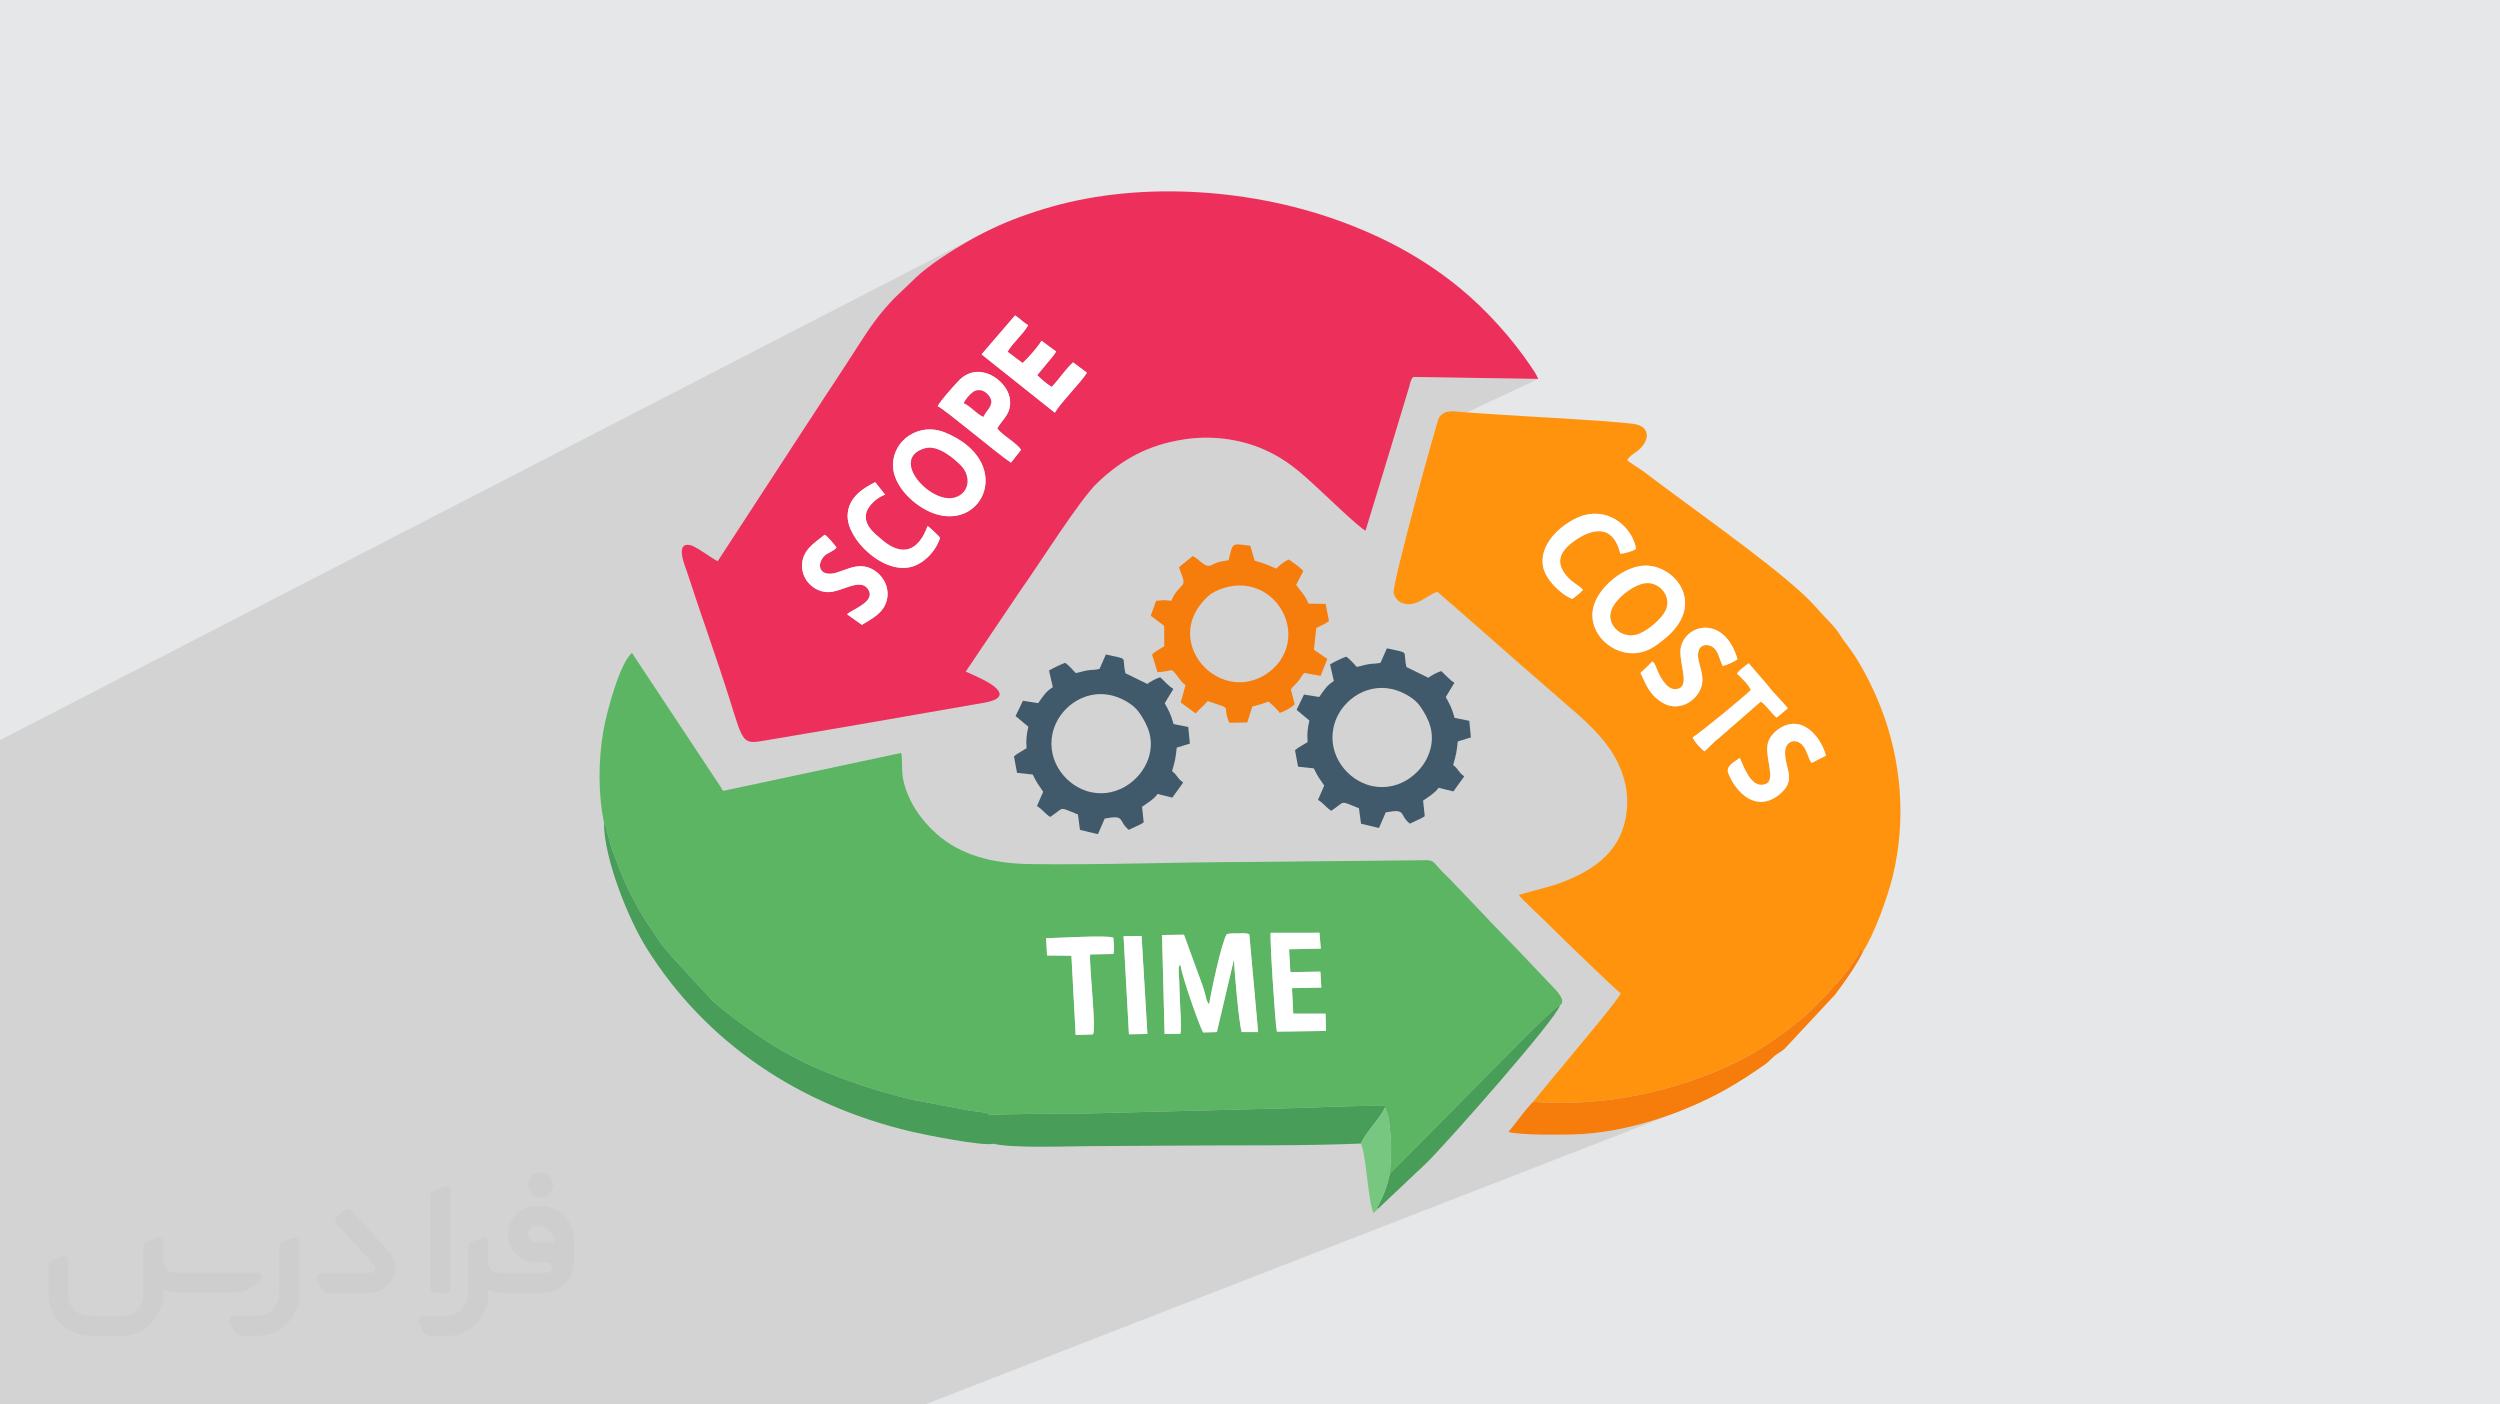
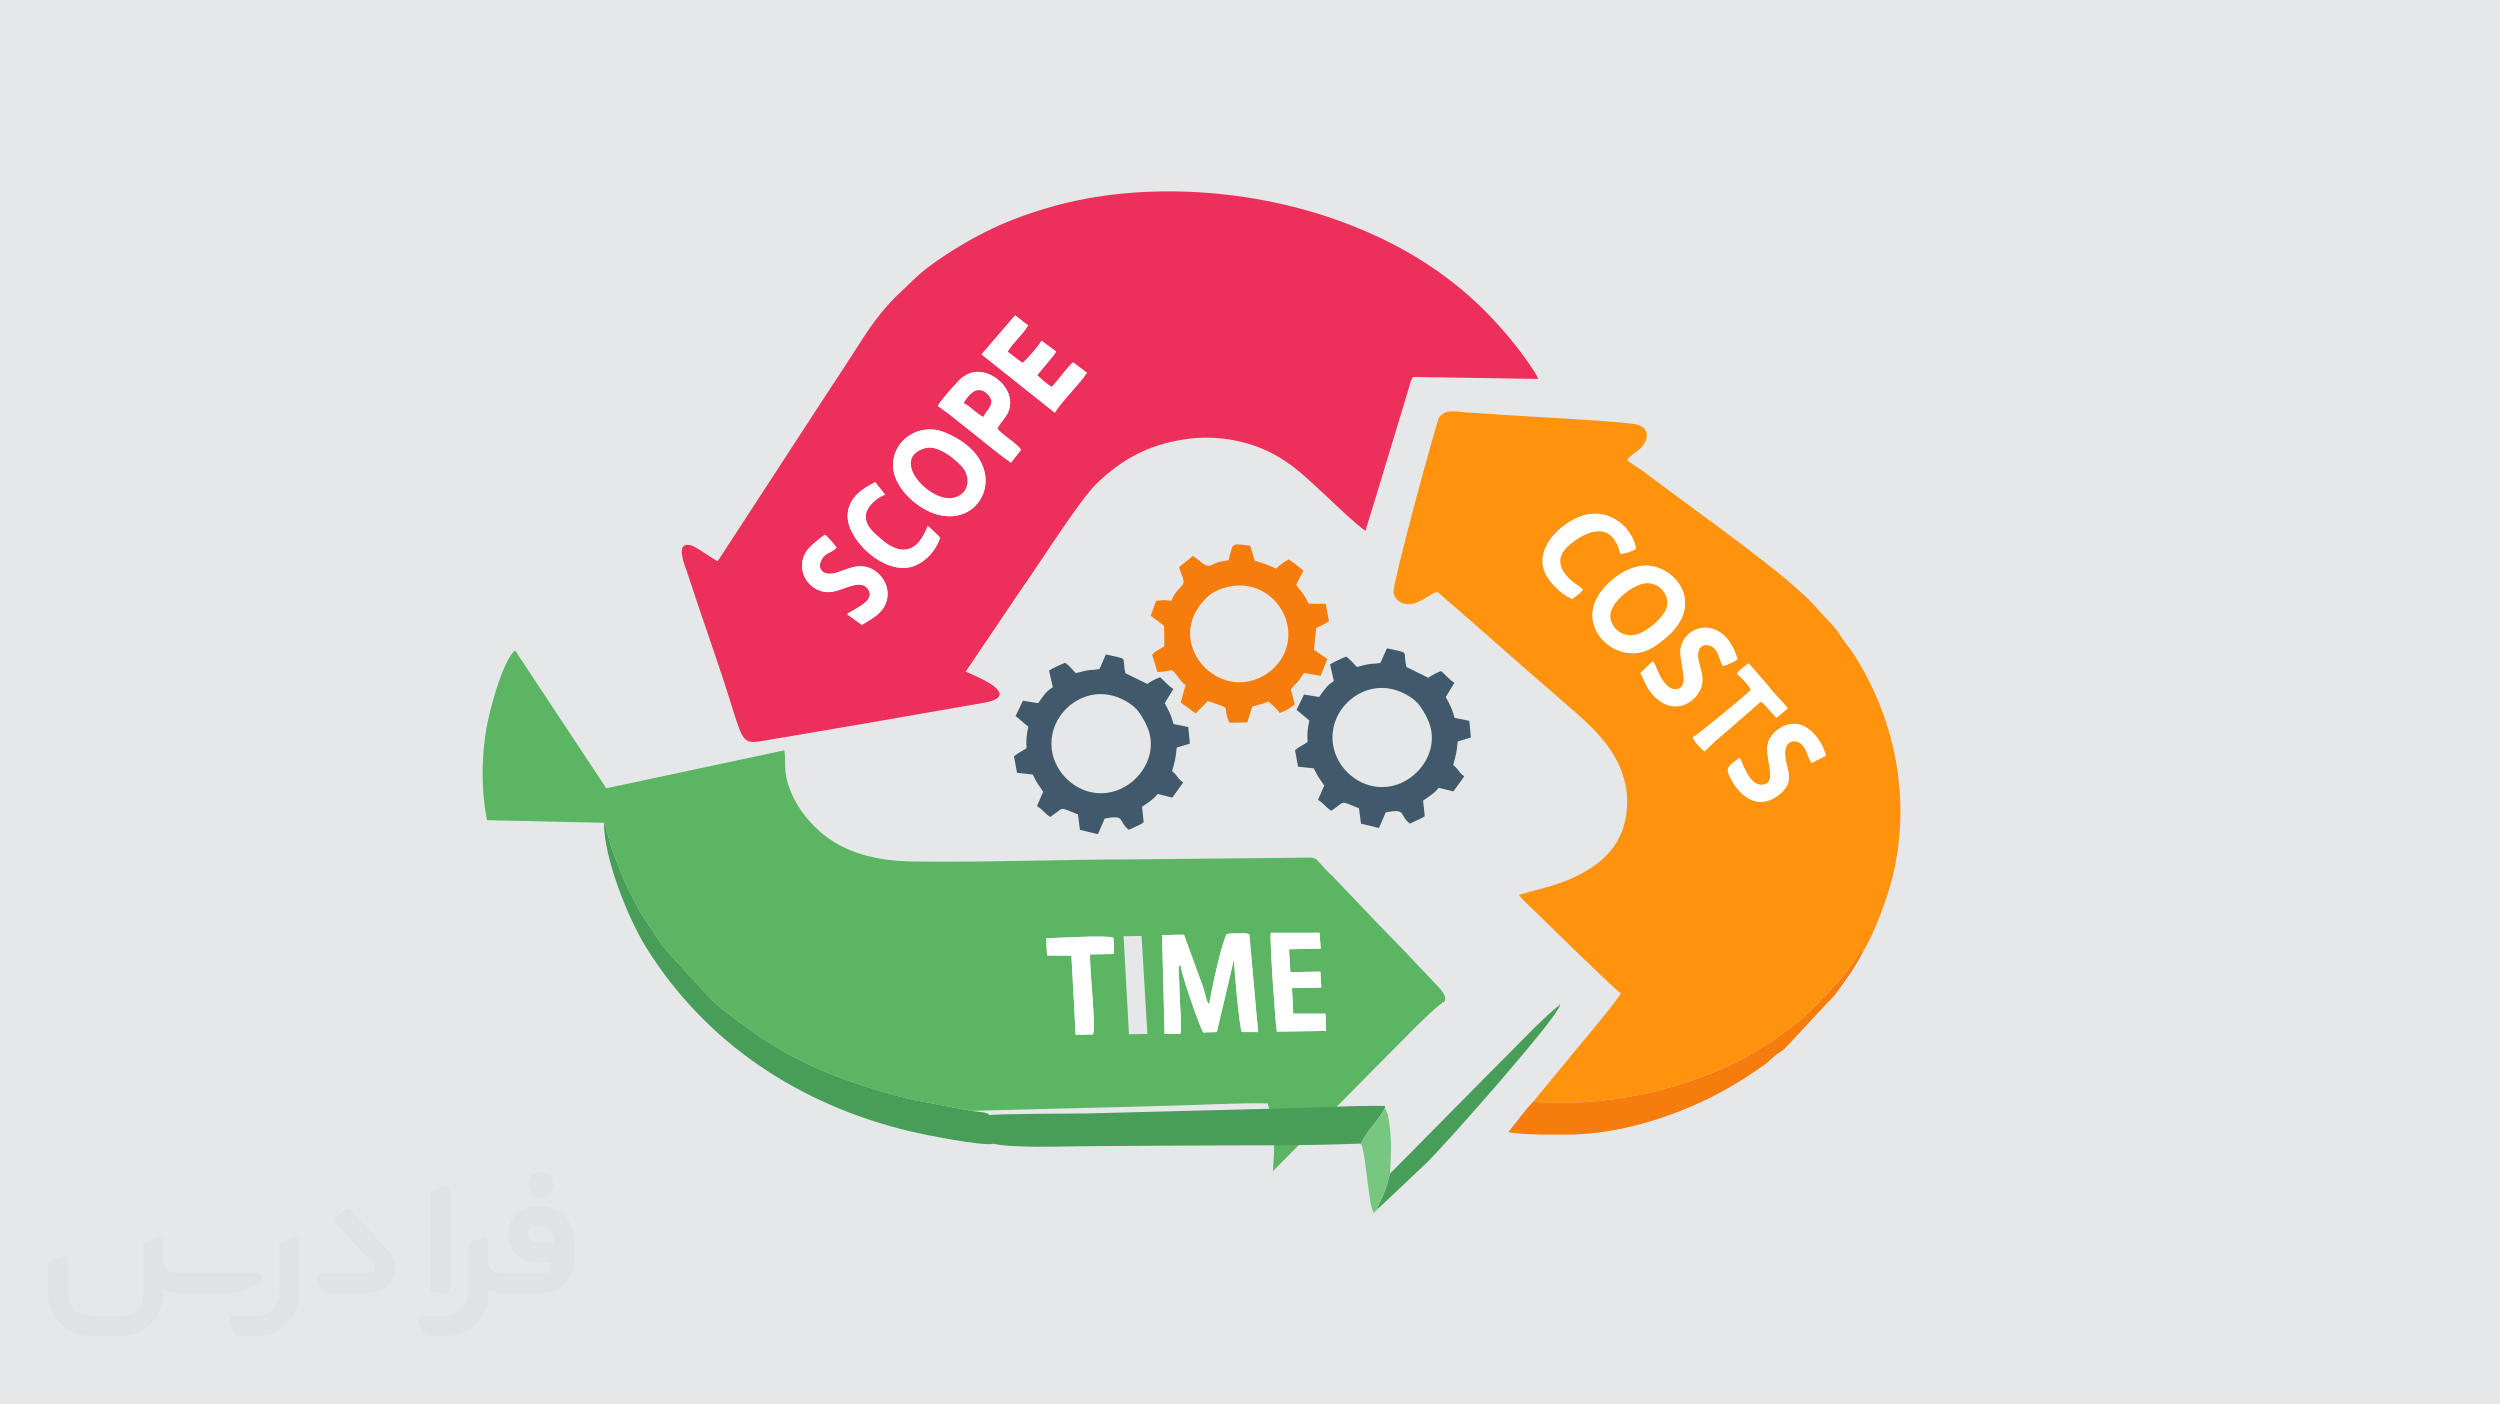
<svg xmlns="http://www.w3.org/2000/svg" xml:space="preserve" width="94.192mm" height="52.917mm" version="1.0" style="shape-rendering:geometricPrecision; text-rendering:geometricPrecision; image-rendering:optimizeQuality; fill-rule:evenodd; clip-rule:evenodd" viewBox="0 0 9404.92 5283.66">
  <defs>
    <style type="text/css">
   
    .fil7 {fill:#415A6B}
    .fil8 {fill:#489D58}
    .fil3 {fill:#5BB563}
    .fil10 {fill:#77C780}
    .fil4 {fill:#EC305B}
    .fil6 {fill:#F67C0B}
    .fil5 {fill:#FF930D}
    .fil9 {fill:white}
    .fil2 {fill:#373435;fill-rule:nonzero;fill-opacity:0.031}
    .fil1 {fill:#2B2A29;fill-opacity:0.102}
    .fil0 {fill:#E6E7E8}
   
  </style>
  </defs>
  <g id="Layer_x0020_1">
    <polygon class="fil0" points="-0,0 9404.92,0 9404.92,5283.66 -0,5283.66 " />
-     <polygon class="fil1" points="-0,4824.32 -0,4818.36 -0,4817.34 -0,4805.12 -0,4804.65 -0,4802.64 -0,4801.47 -0,4793.95 -0,4789.94 -0,4785.99 -0,4785.74 -0,4772.98 -0,4770.24 -0,4766.28 -0,4765.73 -0,4757.63 -0,4749.18 -0,4748.46 -0,4748.4 -0,4744.15 -0,4737.14 -0,4729.49 -0,4723.41 -0,4713.89 -0,4708.06 -0,4701.76 -0,4696.52 -0,4696.13 -0,4689.44 -0,4682.86 -0,4681.99 -0,4681.34 -0,4679.48 -0,4677.26 -0,4676.62 -0,4661.6 -0,4651.37 -0,4650.49 -0,4645.63 -0,4643.82 -0,4628.26 -0,4616.51 -0,4604.74 -0,4585.3 -0,4573.84 -0,4573.58 -0,4572.4 -0,4550.97 -0,4541.71 -0,4517.07 -0,4515.65 -0,4513.74 -0,4507.38 -0,4497.13 -0,4484.75 -0,4470.01 -0,4438.95 -0,4424.76 -0,4413.76 -0,4401.23 -0,4393.42 -0,4389.27 -0,4387.81 -0,4376.01 -0,4366.9 -0,4353.2 -0,4345.81 -0,4326.95 -0,4320.94 -0,4316.16 -0,4296.36 -0,4285.17 -0,4285.15 -0,4283.91 -0,4276.36 -0,4270.72 -0,4269 -0,4246.55 -0,4224.49 -0,4224.17 -0,4205.21 -0,4184.37 -0,4181.76 -0,4179.48 -0,4176.62 -0,4175.76 -0,4171.87 -0,4168.82 -0,4167.82 -0,4164.18 -0,4163.7 -0,4149.32 -0,4143.64 -0,4138.38 -0,4136.08 -0,4123.4 -0,4116.62 -0,4116.25 -0,3958.16 -0,3954.99 -0,3932.8 -0,3903.21 -0,3852.33 -0,3842.92 -0,3842.68 -0,3801.54 -0,3789.17 -0,3787.65 -0,3774.47 -0,3736.06 -0,3735.92 -0,3723.28 -0,3716.14 -0,3693.45 -0,3675.9 -0,3672.76 -0,3644.03 -0,3625.2 -0,3617.21 -0,3612.55 -0,3603.07 -0,3602.27 -0,3599.56 -0,3597.47 -0,3573.13 -0,3538.75 -0,3534.87 -0,3527.54 -0,3504.73 -0,3499.54 -0,3498.68 -0,3462.71 -0,3444.89 -0,3440.71 -0,3431.82 -0,3424.67 -0,3413.95 -0,3409.39 -0,3407.53 -0,3400.64 -0,3388.72 -0,3378.16 -0,3367.57 -0,3350.61 -0,3338.8 -0,3333.86 -0,3329.01 -0,3327.61 -0,3303.51 -0,3299.95 -0,3288.61 -0,3286.11 -0,3243.42 -0,3239.51 -0,3231.53 -0,3223.29 -0,3191.05 -0,3188.1 -0,3168.99 -0,3114.42 -0,3074.03 -0,2953.73 -0,2849.52 -0,2816.44 -0,2785.96 -0,2784.26 3694.32,878.93 3682.37,885.12 3670.54,891.42 3658.57,897.97 3646.19,904.91 3633.14,912.38 3622.25,918.74 3610.84,925.54 3599,932.73 3586.83,940.27 3574.42,948.12 3561.85,956.23 3549.22,964.56 3536.61,973.06 3524.11,981.69 3511.84,990.41 3499.86,999.16 3488.27,1007.91 3477.17,1016.61 3466.63,1025.22 3456.77,1033.7 3447.65,1041.98 3364.6,1121.47 3354.25,1132.33 3344.31,1143.1 3334.74,1153.82 3325.49,1164.56 3316.51,1175.34 3307.75,1186.2 3299.18,1197.22 3290.73,1208.41 3282.36,1219.82 3274.04,1231.52 3265.71,1243.52 3257.32,1255.89 3248.82,1268.67 3240.17,1281.89 3231.34,1295.62 3222.25,1309.88 3214.17,1322.57 3206.1,1335.18 3198.02,1347.7 3189.93,1360.16 3181.85,1372.56 3173.76,1384.92 3165.67,1397.25 3157.56,1409.56 3149.45,1421.86 3141.34,1434.16 3133.22,1446.48 3125.09,1458.82 3116.94,1471.2 3108.79,1483.62 3100.63,1496.11 3092.45,1508.68 3049.24,1575.02 3818.76,1186.52 3825.3,1191.13 3831.69,1196.07 3837.94,1201.19 3844.08,1206.3 3850.14,1211.23 3856.13,1215.8 3862.08,1219.84 3868.02,1223.18 3859.75,1236.28 3850.13,1249.07 3839.64,1261.61 3828.72,1273.99 3817.87,1286.28 3807.54,1298.55 3798.19,1310.9 3790.3,1323.37 3808.44,1336.95 3918.06,1282.07 3973.22,1322.42 3969.74,1327.98 3965.47,1334.02 3960.65,1340.37 3955.51,1346.8 3950.28,1353.15 3945.19,1359.2 3940.45,1364.75 3936.32,1369.64 3931.87,1374.98 3927.44,1380.36 3923.06,1385.74 3918.71,1391.08 3914.39,1396.35 3910.13,1401.49 3905.92,1406.46 3901.75,1411.22 3907.74,1416.86 3914.12,1422.78 3915.16,1423.7 4036.94,1363.25 4088.9,1402.25 4083.87,1409.75 4077.76,1418.02 4070.74,1426.98 4062.95,1436.49 4054.57,1446.44 4045.75,1456.71 4036.66,1467.21 4027.43,1477.8 4018.24,1488.39 4009.24,1498.83 4000.6,1509.05 3992.47,1518.91 3985,1528.3 3978.36,1537.1 3972.71,1545.21 3968.19,1552.51 3785.04,1642.61 3797.28,1651.9 3810.2,1661.8 3822.29,1671.76 3832.84,1681.84 3841.14,1692.08 3803.23,1740.4 3706.21,1787.82 3707.54,1802.01 3707.42,1816.35 3705.87,1830.36 3702.94,1843.96 3698.71,1857.05 3693.2,1869.54 3686.48,1881.35 3678.61,1892.39 3669.63,1902.55 3659.62,1911.77 3648.61,1919.94 3636.66,1926.98 3504.44,1991.21 3507.51,1993.95 3514.8,2000.73 3521.88,2007.54 3528.21,2013.87 3533.25,2019.21 3536.48,2023.08 3528.71,2042.79 3518.59,2061.31 3506.47,2078.38 3502.93,2082.33 4284.05,1704.99 4294.25,1700.14 4304.59,1695.47 4315.11,1691 4325.79,1686.73 4336.66,1682.64 4347.72,1678.76 4358.96,1675.06 4370.4,1671.57 4382.07,1668.27 4393.93,1665.17 4406.02,1662.27 4418.33,1659.57 4430.89,1657.06 4443.68,1654.75 4456.72,1652.65 4475.52,1650.13 4494.45,1648.29 4513.47,1647.12 4532.55,1646.6 4551.66,1646.74 4570.75,1647.53 4589.81,1648.97 4608.79,1651.06 4627.67,1653.79 4646.41,1657.15 4664.97,1661.16 4683.31,1665.78 4701.42,1671.03 4719.26,1676.91 4736.78,1683.4 4749.85,1688.8 5317.19,1418.12 5786.89,1425.47 5402.12,1606.58 5399.5,1615.46 5394.49,1632.72 5388.91,1652.22 5382.82,1673.75 5376.27,1697.08 5369.33,1722 5362.07,1748.3 5354.53,1775.75 5346.79,1804.13 5338.9,1833.22 5330.93,1862.82 5322.94,1892.68 5314.99,1922.62 5307.15,1952.38 5299.46,1981.77 5292,2010.57 5284.83,2038.53 5278,2065.47 5271.59,2091.15 5265.65,2115.37 5260.24,2137.88 5255.43,2158.49 5251.28,2176.96 5247.85,2193.09 5245.19,2206.65 5243.37,2217.42 5242.46,2225.19 5242.52,2229.73 5246.32,2241.66 5252.54,2251.92 5256.14,2255.58 5933.99,1947.58 5946.82,1942.35 5958.74,1938.5 5977.46,1934.47 5995.65,1932.75 6013.25,1933.2 6030.18,1935.66 6046.37,1939.95 6061.73,1945.94 6076.22,1953.47 6089.75,1962.37 6102.25,1972.49 6113.64,1983.68 6123.86,1995.78 6132.84,2008.63 6140.48,2022.08 6146.73,2035.97 6151.53,2050.14 6154.78,2064.43 6149.14,2068.1 6142.47,2071.39 5904.54,2178.07 5911.48,2184.74 5944.97,2209.59 5945.28,2209.83 5945.62,2210.08 5945.98,2210.35 5946.33,2210.63 5946.69,2210.9 5947.03,2211.17 5947.34,2211.42 5947.63,2211.64 5947.92,2211.88 5948.24,2212.15 5948.6,2212.46 5948.96,2212.77 5949.32,2213.09 5949.65,2213.38 5949.95,2213.63 5950.2,2213.84 5950.45,2214.11 5950.76,2214.51 5951.11,2214.99 5951.48,2215.47 5951.84,2215.89 5952.18,2216.18 5952.36,2216.24 5952.95,2215.99 5953.23,2216.07 5953.54,2216.33 5953.88,2216.72 5954.22,2217.19 5954.57,2217.68 5954.89,2218.14 5955.2,2218.52 5954.31,2219.51 6128.39,2141.77 6143.23,2136.18 6158.16,2131.91 6173.07,2129.11 6187.88,2127.87 6209.18,2129.03 6230.3,2133.56 6250.78,2141.21 6270.18,2151.72 6288.06,2164.83 6303.97,2180.3 6317.45,2197.86 6328.07,2217.25 6335.38,2238.23 6338.93,2260.53 6338.28,2283.9 6332.97,2308.09 6322.57,2332.84 6306.61,2357.88 6284.68,2382.97 6256.29,2407.85 6250.99,2411.99 6245.58,2416.18 6240.06,2420.39 6234.39,2424.57 6228.55,2428.67 6222.51,2432.68 6216.26,2436.52 6209.77,2440.17 6203.01,2443.58 6195.97,2446.72 5838.53,2603.07 5840.24,2604.55 6376,2370.22 6390.85,2364.84 6406.56,2361.98 6422.81,2361.83 6439.3,2364.59 6455.74,2370.41 6471.81,2379.5 6487.24,2392.02 6501.71,2408.16 6514.92,2428.11 6526.57,2452.06 6536.37,2480.18 6530.51,2483.91 6524.17,2487.65 6517.43,2491.31 6510.39,2494.79 6503.11,2498.02 6403.23,2541.21 6403.26,2541.39 6404.21,2551.97 6404.14,2562.74 6403.17,2570.9 6578.46,2495.24 6652.72,2581.08 6660.73,2591.7 6669.48,2602.12 6678.77,2612.43 6688.36,2622.69 6698.05,2632.98 6707.6,2643.35 6716.78,2653.88 6725.4,2664.64 6683.84,2699.56 6434.36,2805.55 6430.81,2809.13 6424.68,2815.1 6418.29,2820.86 6411.47,2826.31 6114.72,2952.29 6116.52,2961.1 6118.84,2976.13 6119.45,2981.96 6711.24,2731.25 6720.78,2727.62 6730.67,2724.97 6740.84,2723.42 6751.24,2723.07 6761.77,2724.05 6772.38,2726.46 6782.99,2730.45 6791.03,2734.49 6798.77,2739.15 6806.19,2744.41 6813.28,2750.19 6820.02,2756.44 6826.43,2763.13 6832.48,2770.19 6838.15,2777.58 6843.45,2785.25 6848.35,2793.15 6852.87,2801.24 6856.97,2809.45 6860.64,2817.73 6863.9,2826.05 6866.7,2834.35 6869.06,2842.58 6814.88,2870.17 6728.38,2906.4 6729.07,2910.29 6730.02,2920.07 6729.92,2929.8 6728.48,2939.56 6725.46,2949.37 6720.55,2959.31 6713.51,2969.39 6704.05,2979.7 6691.91,2990.25 6676.06,3001.23 6660.49,3009.08 5738.08,3393.46 5742.28,3397.72 5756.26,3411.39 5770.69,3425.22 5784.5,3438.34 5796.58,3449.87 5805.86,3458.92 5812.99,3465.99 5824.65,3477.47 5840.19,3492.69 5858.94,3511.01 5880.27,3531.8 5903.5,3554.39 5928,3578.12 5953.09,3602.38 5978.13,3626.48 6002.46,3649.78 6025.43,3671.64 6046.38,3691.41 6064.66,3708.44 6079.62,3722.07 6090.59,3731.66 6096.92,3736.55 6093.99,3742.25 6088.56,3750.64 6080.94,3761.36 6071.49,3774.02 6060.5,3788.26 6048.33,3803.72 6035.3,3820.02 6021.75,3836.77 6008,3853.63 5994.38,3870.2 5981.23,3886.13 5968.87,3901.04 5957.65,3914.55 5947.87,3926.32 5939.88,3935.93 5934.01,3943.05 5862.56,4029.69 6999.32,3577.61 7001.06,3577.69 7004.39,3577.77 7009.93,3577.45 6996.4,3582.84 6995.15,3585.41 6991.54,3591.42 6981.7,3606.29 6972.33,3620.02 6963.35,3632.74 6954.66,3644.6 6946.17,3655.75 6937.83,3666.31 6929.52,3676.43 6921.17,3686.27 6912.69,3695.93 6904.01,3705.59 6895.02,3715.37 6885.67,3725.41 6875.84,3735.86 6865.48,3746.87 6854.47,3758.55 6842.75,3771.07 6834.95,3779.23 6827.42,3786.74 6820.11,3793.76 6812.95,3800.44 6805.86,3806.94 6798.79,3813.42 6791.67,3820.03 6784.45,3826.93 6757.81,3848.06 6751.69,3853.38 6744.59,3859.23 6736.64,3865.54 6727.96,3872.22 6718.7,3879.19 6708.96,3886.37 6698.88,3893.65 6688.58,3900.96 6678.21,3908.21 6667.87,3915.33 6657.69,3922.21 6647.82,3928.77 6638.36,3934.93 6629.46,3940.6 6621.24,3945.7 6613.81,3950.13 6609.12,3952.94 6604.87,3955.6 6600.89,3958.16 6597.01,3960.67 6593.08,3963.2 6588.91,3965.78 6584.35,3968.46 6579.23,3971.31 6557.57,3982.72 6535.54,3993.82 6513.13,4004.62 6490.38,4015.09 6467.31,4025.24 6443.91,4035.04 6420.2,4044.51 5847.11,4268.73 5859.85,4268.72 5875.25,4268.64 5889.45,4268.49 5902.22,4268.3 5913.3,4268.09 5931.95,4267.49 5950.68,4266.5 5969.47,4265.12 5988.32,4263.38 6007.22,4261.26 6026.13,4258.79 6045.06,4255.98 6063.99,4252.82 6082.9,4249.35 6101.8,4245.55 6120.66,4241.46 6139.47,4237.07 6158.22,4232.38 6176.89,4227.43 6195.48,4222.21 6213.96,4216.73 6232.34,4211 6250.6,4205.03 6268.71,4198.85 6286.67,4192.44 6304.47,4185.82 6322.09,4179.01 3479.6,5283.66 3323.69,5283.66 3312.91,5283.66 3299.85,5283.66 3289.78,5283.66 3289.69,5283.66 3267.99,5283.66 3252.99,5283.66 3227.47,5283.66 3209.76,5283.66 3104.72,5283.66 3080.28,5283.66 3069.18,5283.66 3024.84,5283.66 3005.21,5283.66 2888.76,5283.66 2733.26,5283.66 2718.43,5283.66 2709.41,5283.66 2708.68,5283.66 2655.51,5283.66 2625.94,5283.66 2576.56,5283.66 2570.33,5283.66 2566.84,5283.66 2498.65,5283.66 2426.66,5283.66 2416.28,5283.66 2416.26,5283.66 2409.73,5283.66 2259.79,5283.66 2259.67,5283.66 2157.06,5283.66 2156.79,5283.66 2135.83,5283.66 2086.31,5283.66 1576.09,5283.66 1445.38,5283.66 1432.85,5283.66 1399.58,5283.66 1354.95,5283.66 1323.4,5283.66 1298.9,5283.66 1214.37,5283.66 1206.3,5283.66 1202.17,5283.66 1190.45,5283.66 1170.93,5283.66 1168.42,5283.66 1167.63,5283.66 1124.68,5283.66 1118.7,5283.66 1112.24,5283.66 1104.46,5283.66 1075.27,5283.66 1065.24,5283.66 1051.6,5283.66 1051.02,5283.66 1046,5283.66 1041.12,5283.66 1017.94,5283.66 993.66,5283.66 978.95,5283.66 965.15,5283.66 933.28,5283.66 893.52,5283.66 876.36,5283.66 872.45,5283.66 826.57,5283.66 823.74,5283.66 812.09,5283.66 796.15,5283.66 793,5283.66 785.52,5283.66 764.32,5283.66 757.99,5283.66 744.96,5283.66 730.62,5283.66 686.66,5283.66 686.47,5283.66 682.78,5283.66 622.99,5283.66 609.8,5283.66 607.3,5283.66 603.42,5283.66 601.09,5283.66 573.27,5283.66 567.19,5283.66 550.59,5283.66 544.28,5283.66 498.3,5283.66 468.66,5283.66 433.26,5283.66 344.01,5283.66 330.83,5283.66 330.32,5283.66 260.17,5283.66 245.07,5283.66 216.29,5283.66 205.21,5283.66 199.28,5283.66 176.95,5283.66 170.86,5283.66 147.09,5283.66 141.8,5283.66 118.72,5283.66 118.31,5283.66 117.48,5283.66 82.16,5283.66 73.88,5283.66 60.64,5283.66 57.22,5283.66 54.04,5283.66 39.84,5283.66 35.63,5283.66 -0,5283.66 -0,5283.6 -0,5271.73 -0,5251.16 -0,5240.29 -0,5234.77 -0,5227.8 -0,5223.23 -0,5218.44 -0,5217.81 -0,5210.51 -0,5199.08 -0,5167.05 -0,5158.89 -0,5157.03 -0,5149.7 -0,5147.31 -0,5146.69 -0,5146.42 -0,5124.37 -0,5093.87 -0,5092.96 -0,5054.93 -0,5049.23 -0,5021.85 -0,5019.47 -0,5017.13 -0,5002.14 -0,4990.14 -0,4979.91 -0,4972.55 -0,4960.63 -0,4958.92 -0,4950.51 -0,4949.43 -0,4947.07 -0,4942.69 -0,4942.43 -0,4941.54 -0,4926.97 -0,4892.49 -0,4890.17 -0,4889.33 -0,4887.28 -0,4884.16 -0,4878.79 -0,4878.3 -0,4877.55 -0,4875.42 -0,4875.39 -0,4875.35 -0,4873.05 -0,4872.52 -0,4869.73 -0,4867.02 -0,4860.13 -0,4857.27 -0,4847.43 -0,4844.58 -0,4833.69 -0,4825.51 " />
    <g id="_2819094504752">
      <path class="fil2" d="M1125.4 4672.59l0 197.03c0,20.41 -3.74,40.82 -11.66,59.56 -7.92,18.74 -19.16,36.25 -33.74,50.4 -14.58,14.58 -31.65,25.82 -50.4,33.74 -18.74,7.92 -39.15,11.66 -59.56,11.66l-60.82 0c-7.08,0 -14.16,-2.08 -19.99,-6.25 -5.83,-4.16 -10.41,-9.58 -12.92,-16.25l-11.24 -29.16c-0.83,-2.5 -1.25,-5.41 -1.25,-8.33 0,-2.92 1.25,-5.42 2.92,-7.92 1.67,-2.5 3.74,-4.16 6.25,-5.41 2.5,-1.25 5.41,-2.09 7.91,-1.67l86.23 0c22.08,0 42.91,-8.75 58.73,-24.57 15.41,-15.42 24.15,-36.65 24.15,-58.73l0 -179.12c0,-3.33 1.26,-6.66 3.33,-9.58 2.09,-2.92 5,-5 7.92,-6.25l40.82 -15.83c2.5,-0.84 5.41,-1.25 8.33,-0.84 2.92,0.42 5.42,1.26 7.5,2.92 2.09,1.67 4.17,3.75 5.42,6.25 1.25,2.92 2.08,5.83 2.08,8.33z" />
      <path class="fil2" d="M2033.88 4536.8l-15 0c-59.57,0 -109.13,48.73 -108.31,107.88 0.42,27.5 12.08,54.16 31.66,73.32 19.57,19.57 46.23,30.4 74.14,30.4l39.57 0c5.42,0 10.41,2.08 14.17,5.83 3.74,3.74 5.83,8.75 5.83,14.16 0,5.42 -2.09,10.41 -5.83,14.17 -3.75,3.74 -8.75,5.83 -14.17,5.83l-179.11 0c-10.83,0 -20.83,-4.58 -28.33,-12.08 -7.5,-7.5 -11.66,-17.91 -12.08,-28.33l0 -74.98c0,-2.92 -0.83,-5.41 -2.08,-7.92 -1.25,-2.5 -3.33,-4.57 -5.42,-6.24 -2.08,-1.67 -4.99,-2.51 -7.5,-2.92 -2.92,-0.42 -5.41,0 -8.33,0.83l-41.24 15.83c-2.92,1.25 -5.83,3.33 -7.92,6.25 -2.08,2.92 -2.92,6.25 -2.92,9.58l0 179.12c0,22.08 -8.75,43.32 -24.15,58.73 -15.42,15.42 -36.65,24.57 -58.73,24.57l-86.64 0.01c-2.92,0 -5.42,0.83 -7.92,2.08 -2.5,1.25 -4.58,3.33 -6.25,5.42 -1.66,2.5 -2.5,4.99 -2.92,7.5 -0.41,2.92 0,5.41 1.26,8.33l11.24 29.16c2.5,6.67 7.08,12.5 12.91,16.66 5.83,4.16 12.91,6.25 20,5.83l60.81 0c41.24,0 80.81,-16.25 109.97,-45.82 29.16,-29.16 45.81,-68.74 45.81,-109.97l0 -18.32c15.84,7.91 33.33,12.08 50.82,12.08l157.03 0c30.41,0 59.99,-12.08 81.65,-33.74 21.66,-21.67 33.74,-50.82 33.74,-81.65l0 -85.81c0,-33.32 -13.33,-65.39 -36.65,-89.14 -23.74,-23.74 -55.82,-36.65 -89.14,-36.65zm50.39 136.2l-66.64 0c-7.92,0 -15.42,-2.5 -21.25,-7.91 -5.83,-5.42 -9.59,-12.5 -10.41,-20.42 0,-4.16 0.42,-8.75 2.08,-12.91 1.67,-4.16 3.75,-7.91 6.67,-10.82 5.83,-5.42 13.75,-8.76 21.66,-8.76l7.09 0c16.25,0 31.65,6.25 42.9,17.91 11.66,11.25 17.91,26.66 17.91,42.91z" />
      <path class="fil2" d="M1694.39 4478.9l0 367.39c0,2.08 -0.42,4.57 -1.25,6.66 -0.84,2.09 -2.09,4.16 -3.75,5.83 -1.67,1.67 -3.33,2.92 -5.41,3.74 -2.09,0.84 -4.16,1.26 -6.67,1.26l-40.82 0c-2.08,0 -4.58,-0.42 -6.66,-1.26 -2.09,-0.83 -4.16,-2.08 -5.42,-3.74 -1.66,-1.67 -2.92,-3.74 -3.74,-5.83 -0.83,-2.09 -1.25,-4.58 -1.25,-6.66l0 -351.57c0,-3.32 0.83,-6.66 2.92,-9.58 2.08,-2.92 4.58,-5 7.91,-6.25l40.83 -15.83c2.5,-0.84 5.41,-1.25 8.33,-1.25 2.92,0.41 5.41,1.25 7.5,2.92 2.5,1.66 4.16,3.74 5.41,6.24 1.25,2.09 2.09,5 2.09,7.92z" />
      <path class="fil2" d="M1391.56 4863.79l-153.7 0c-7.08,0 -14.17,-2.09 -20,-6.25 -5.83,-4.16 -10.41,-9.99 -13.33,-16.66l-11.24 -28.74c-0.83,-2.51 -1.25,-5.42 -0.83,-8.34 0.41,-2.92 1.25,-5.41 2.92,-7.91 1.66,-2.51 3.74,-4.16 6.24,-5.42 2.51,-1.25 5.42,-2.08 7.92,-2.08l184.11 0c3.33,0 6.66,-1.25 9.58,-2.92 2.93,-2.09 5,-4.58 6.67,-7.92 1.25,-3.33 1.67,-6.66 1.25,-9.99 -0.42,-3.33 -2.08,-6.67 -4.16,-9.17l-141.63 -154.12c-2.92,-3.33 -4.58,-7.92 -4.58,-12.5 0,-4.58 2.09,-8.75 5.83,-12.08l29.58 -27.49c3.33,-2.92 7.92,-4.58 12.5,-4.58 4.58,0.42 8.75,2.09 12.08,5.83l140.37 152.87c55.41,59.57 12.5,157.46 -69.56,157.46z" />
      <path class="fil2" d="M977.53 4817.97l-20 17.07c-20.83,17.91 -47.49,27.91 -74.98,27.91l-211.19 0c-19.57,0 -39.15,-4.16 -57.06,-12.49l0 16.25c0,20.82 -4.16,41.65 -12.08,60.81 -7.91,19.16 -19.57,36.65 -34.57,51.65 -14.58,14.58 -32.07,26.24 -51.65,34.58 -19.16,7.91 -39.99,12.07 -60.82,12.07l-114.55 0.01c-20.83,0 -41.66,-4.17 -60.82,-12.08 -19.16,-7.92 -36.65,-19.58 -51.65,-34.58 -14.58,-14.58 -26.24,-32.07 -34.57,-51.65 -7.92,-19.16 -12.08,-39.98 -12.08,-60.81l0 -107.89c0,-3.33 1.25,-6.66 2.92,-9.58 2.09,-2.92 4.58,-5 7.92,-6.25l40.82 -15.83c2.5,-0.84 5.41,-1.26 8.33,-0.84 2.92,0.42 5.42,1.25 7.5,2.92 2.09,1.67 4.16,3.75 5.42,6.25 1.25,2.5 2.08,5 2.08,7.92l0 128.71c0,20.83 8.34,40.82 22.92,55.41 14.58,14.58 34.57,22.91 55.4,22.91l125.79 0c20.83,0 40.41,-8.34 54.99,-22.92 14.58,-14.58 22.92,-34.57 22.92,-55.4l0 -184.11c0,-3.33 1.25,-6.67 2.92,-9.59 2.08,-2.92 4.57,-4.99 7.91,-6.24l40.82 -15.84c2.51,-0.83 5.42,-1.25 8.34,-0.83 2.92,0.42 5.41,1.25 7.91,2.92 2.51,1.67 4.17,3.74 5.42,6.25 1.25,2.5 2.08,5.41 2.08,7.91l0 70.4c0,11.66 4.58,23.32 12.92,31.65 8.33,8.34 19.57,13.33 31.65,13.33l307.4 0c3.33,0 7.09,0.84 9.59,2.92 2.92,2.09 5,5 6.25,7.92 1.25,3.33 1.25,6.66 0.41,10.41 0,3.74 -2.08,6.66 -4.57,8.75z" />
      <path class="fil2" d="M2033.88 4503.89c25.82,0 47.07,-21.25 47.07,-47.07 0,-25.83 -21.25,-47.07 -47.07,-47.07 -25.83,0 -47.08,21.24 -47.08,47.07 0,25.82 21.25,47.07 47.08,47.07z" />
    </g>
-     <path class="fil3" d="M3935.55 3529.57c43.8,-0.59 227.5,-12.4 252.71,-2.16 0.94,20.21 5.41,42.49 0.32,61.43l-87.67 1.67c-3.3,53.05 23.77,277.03 10.9,300.86l-65.11 2.23 -16.09 -298.36 -91.65 -0.72 -3.41 -64.95zm291.29 -7.52l67.69 -1.07 21.92 368.79 -69.37 1.09 -20.23 -368.81zm144.74 -4.5l82.46 -1.23 70.64 193.32c3.4,10.56 6.61,21.03 9.43,32.01 3.77,14.72 4.61,25.52 14.84,37.26 6.11,-44.32 47.41,-237.14 66.15,-264.33 10.93,-4.01 26.5,-3.1 41.25,-3.26 13.16,-0.15 32.33,-2.25 43.53,3.68l33.15 367.74 -61.57 -0.19c-9.97,-27.52 -28.82,-235.93 -28.99,-274.78l-64.79 274.87 -51.45 1.41c-19.25,-37.37 -79.9,-212.79 -85.91,-255.55 -4.45,6.36 -7.4,4.34 -5.91,29.64 0.71,12.05 1.41,23.14 1.87,35.15 0.84,22.02 1.47,43.95 2.14,65.76 0.95,31.08 7.59,104.37 2.2,130.05l-59.47 0.42 -9.56 -371.98zm408.94 -8.29l183.3 -0.27 4.9 59.66 -119.4 2.43 4.97 86.13 112.88 -1.93 3.54 59.89 -110.34 2.11 4.8 96.12 121.52 0.08 1.72 64.89 -184.65 2.53c-6.54,-27.51 -27.89,-359.8 -23.24,-371.64zm-2508.51 -413.9c0.7,1.14 1.71,1.58 1.85,3.56 0.14,1.95 1.38,2.66 1.75,3.53 11.82,28.45 -7.96,-23.56 2.83,6.86l11.41 42.71c5.32,20.29 10,37.2 17.7,57.35 36.76,96.32 44.67,117.29 92.78,207.02 11.02,20.57 17.23,28.56 29.17,47.95l60.43 90.38c17.26,18.98 22.09,25.03 35.93,42.53l151.19 163.99c16.61,14.92 25.68,24.29 42.54,37.37 146.95,113.98 263.97,191.62 461.97,263.31 83.57,30.25 167.99,56.15 256.6,76.32l215.4 40.65c28.83,4.58 64.53,4.51 69.17,16.74 8.89,-6.21 332.01,-6.18 370.77,-7.03l741.52 -19.1c121.94,-2.46 252.5,-11.04 373.41,-9.05 3.99,4.73 2.13,-2.08 1.67,6.7l11.1 26.82c1.2,6.06 3.57,19.16 4.79,27.59 2.64,18.33 4.35,39.94 5.85,58.64 3.89,48.25 -0.82,87.47 -2.97,135.24l276.85 -279.94c14.22,-14.15 24.06,-24.08 39.37,-39.88l225.73 -227.55c18.42,-17.08 77.01,-75.93 93.35,-83.78 4.44,-19.3 -1.13,-6.69 4.04,-1.76 27.64,-17.78 -17.52,-60.58 -24.98,-68.42l-110.9 -117c-8.14,-8.85 -18.25,-19.67 -27.89,-29.16l-84.53 -86.91c-9.9,-10.16 -20.41,-20.83 -27.65,-29.36l-139.41 -145.77c-87.13,-81.07 -34.35,-69.8 -148.39,-69.14l-614.54 6.03c-270.39,0.68 -544.6,11.47 -813.79,7.88 -143.57,-1.91 -262.58,-33.83 -352.5,-113.42 -60.09,-53.17 -110.31,-125.92 -126.29,-207.5 -6.7,-34.23 -1.41,-69.04 -6.84,-97.29l-669.48 142.7c-6.94,-7.71 -4.3,-6.6 -9.68,-14.34l-333.88 -504.47c-45.8,38.48 -95.21,221.48 -107.87,295.02 -19.37,112.48 -18.95,237.7 2.41,343.93z" />
+     <path class="fil3" d="M3935.55 3529.57c43.8,-0.59 227.5,-12.4 252.71,-2.16 0.94,20.21 5.41,42.49 0.32,61.43l-87.67 1.67c-3.3,53.05 23.77,277.03 10.9,300.86l-65.11 2.23 -16.09 -298.36 -91.65 -0.72 -3.41 -64.95zm291.29 -7.52l67.69 -1.07 21.92 368.79 -69.37 1.09 -20.23 -368.81zm144.74 -4.5l82.46 -1.23 70.64 193.32c3.4,10.56 6.61,21.03 9.43,32.01 3.77,14.72 4.61,25.52 14.84,37.26 6.11,-44.32 47.41,-237.14 66.15,-264.33 10.93,-4.01 26.5,-3.1 41.25,-3.26 13.16,-0.15 32.33,-2.25 43.53,3.68l33.15 367.74 -61.57 -0.19c-9.97,-27.52 -28.82,-235.93 -28.99,-274.78l-64.79 274.87 -51.45 1.41c-19.25,-37.37 -79.9,-212.79 -85.91,-255.55 -4.45,6.36 -7.4,4.34 -5.91,29.64 0.71,12.05 1.41,23.14 1.87,35.15 0.84,22.02 1.47,43.95 2.14,65.76 0.95,31.08 7.59,104.37 2.2,130.05l-59.47 0.42 -9.56 -371.98zm408.94 -8.29l183.3 -0.27 4.9 59.66 -119.4 2.43 4.97 86.13 112.88 -1.93 3.54 59.89 -110.34 2.11 4.8 96.12 121.52 0.08 1.72 64.89 -184.65 2.53c-6.54,-27.51 -27.89,-359.8 -23.24,-371.64zm-2508.51 -413.9c0.7,1.14 1.71,1.58 1.85,3.56 0.14,1.95 1.38,2.66 1.75,3.53 11.82,28.45 -7.96,-23.56 2.83,6.86l11.41 42.71c5.32,20.29 10,37.2 17.7,57.35 36.76,96.32 44.67,117.29 92.78,207.02 11.02,20.57 17.23,28.56 29.17,47.95l60.43 90.38c17.26,18.98 22.09,25.03 35.93,42.53l151.19 163.99c16.61,14.92 25.68,24.29 42.54,37.37 146.95,113.98 263.97,191.62 461.97,263.31 83.57,30.25 167.99,56.15 256.6,76.32l215.4 40.65l741.52 -19.1c121.94,-2.46 252.5,-11.04 373.41,-9.05 3.99,4.73 2.13,-2.08 1.67,6.7l11.1 26.82c1.2,6.06 3.57,19.16 4.79,27.59 2.64,18.33 4.35,39.94 5.85,58.64 3.89,48.25 -0.82,87.47 -2.97,135.24l276.85 -279.94c14.22,-14.15 24.06,-24.08 39.37,-39.88l225.73 -227.55c18.42,-17.08 77.01,-75.93 93.35,-83.78 4.44,-19.3 -1.13,-6.69 4.04,-1.76 27.64,-17.78 -17.52,-60.58 -24.98,-68.42l-110.9 -117c-8.14,-8.85 -18.25,-19.67 -27.89,-29.16l-84.53 -86.91c-9.9,-10.16 -20.41,-20.83 -27.65,-29.36l-139.41 -145.77c-87.13,-81.07 -34.35,-69.8 -148.39,-69.14l-614.54 6.03c-270.39,0.68 -544.6,11.47 -813.79,7.88 -143.57,-1.91 -262.58,-33.83 -352.5,-113.42 -60.09,-53.17 -110.31,-125.92 -126.29,-207.5 -6.7,-34.23 -1.41,-69.04 -6.84,-97.29l-669.48 142.7c-6.94,-7.71 -4.3,-6.6 -9.68,-14.34l-333.88 -504.47c-45.8,38.48 -95.21,221.48 -107.87,295.02 -19.37,112.48 -18.95,237.7 2.41,343.93z" />
    <path class="fil4" d="M3242.47 2350.66l-55.89 -39.87c22.18,-20 115.09,-49.57 76.24,-97.88 -30.62,-38.08 -98.88,15.65 -148.17,14.62 -55.66,-1.16 -97.83,-48.72 -97.42,-99.06 0.48,-59.78 46.36,-85.01 85.2,-116.82 12.8,7.29 36.26,37.44 44.32,47.35 -8.32,11.01 -1.55,3.58 -11.93,11.12 -16.13,11.69 -28.7,11.46 -42.14,31.93 -15.81,24.06 -8.78,52.34 21.23,56.03 42.45,5.21 91.78,-40.73 148.87,-24.36 45.03,12.91 83.24,61.5 75.23,114.71 -8.82,58.57 -62.76,80.98 -95.56,102.25zm247.24 -371.87c10.25,7.34 41.08,36.4 46.77,44.28 -17.3,53.93 -63.11,97.92 -109.22,109.77 -105.52,27.1 -242.42,-104.14 -238.57,-195.41 2.94,-69.63 64.51,-103.87 103.81,-123.49l37.23 46.91c-24.53,7.5 -70.21,41.1 -72.6,79.15 -2.6,41.32 35.62,68.58 58.03,88.32 80.14,70.59 141,43.21 174.55,-49.53zm-130.33 -229.55c0.64,-95.06 99.69,-161.23 194.64,-122.59 261.83,106.52 148.68,371.26 -40.05,305.15 -73.97,-25.91 -155.12,-104.27 -154.59,-182.55zm392.16 -137.37c21.02,27.37 71.1,52.64 89.61,80.21l-37.91 48.32c-48.24,-31.03 -246.57,-199 -275.47,-212.5 11.52,-22.53 58.12,-73.13 76.47,-93.11 75.27,-81.95 180.13,-5.91 193.54,59.12 12.53,60.71 -27.83,83.25 -46.24,117.96zm38.77 -288.5l56.65 42.4c22.65,-21.22 55.84,-58.08 71.1,-83.69l55.17 40.35c-8.06,14 -26.88,35.3 -36.9,47.22 -11.9,14.14 -23.54,29.2 -34.57,41.59 15.37,14.57 35.79,33.49 54.68,44.43 26.31,-26.62 53.07,-68.58 80.51,-92.41l51.96 39c-23.7,37.69 -99.98,113.7 -120.71,150.26l-273.27 -217.5c-0.42,-0.44 -1.36,-1.51 -1.99,-2.31l125.82 -146.18c17.68,11.65 33.43,28.87 49.27,36.65 -19.86,35.43 -59.03,66.68 -77.72,100.19zm-1090.34 787.9c-23.89,-11.54 -81.9,-56.41 -103.5,-60.68 -59.45,-11.73 -18.4,80.57 -11.13,103.11 49.32,152.95 109.43,318.14 156.9,468.75 56.7,179.91 48.9,178.21 144.62,161.83 175.83,-30.09 349.25,-58.91 526.28,-90.36 87.41,-15.54 173.66,-30.48 260.95,-45.35 34.61,-5.89 121.5,-15.91 71.23,-61.76 -24.21,-22.08 -79.27,-45.99 -112.36,-60.28l207.86 -308.01c66.7,-93.3 220.57,-338.61 287.63,-402.32 90.95,-86.41 187.81,-142.16 328.27,-163.54 99.87,-15.2 206.58,-1.66 297.24,37.85 90.96,39.63 143.57,91.39 201.18,143.75 34.44,31.3 151.78,145.44 181.8,162.27 30.13,-96.24 58.75,-193.67 88.4,-290.18l76.24 -251.93c1.35,-4.73 2.86,-12.33 4.7,-17.63 1.2,-3.46 2.44,-6.76 4.26,-9.96 4.82,-8.47 0.99,-3.5 6.64,-8.7l469.7 7.35c-7.55,-17.76 -18.79,-33.83 -29.13,-49.13 -70.86,-104.82 -167.74,-212.4 -266.86,-293.42 -121.44,-99.26 -256.31,-177.32 -425.01,-241.83 -345.42,-132.09 -766.77,-160.57 -1108.89,-63.71 -78.92,22.34 -158.17,51.06 -223.48,82.25 -38.51,18.38 -64.45,32 -100.39,52.75 -56.54,32.66 -139.05,85.96 -185.49,129.6l-83.05 79.49c-56.37,58.21 -93.16,110.81 -142.34,188.4 -43.07,67.96 -86.16,131.6 -129.8,198.8l-392.49 602.59z" />
    <path class="fil5" d="M6545.2 2851.33c14.06,29.94 41.54,116.43 94.66,99.14 47.1,-15.34 -7.19,-108.51 13.01,-161.85 14.34,-37.86 73.64,-83.76 130.12,-58.17 43.68,19.79 74.72,68.53 86.07,112.13l-54.18 27.6c-12.77,-17.33 -17.77,-52.21 -36.04,-69.29 -26.47,-24.73 -60.37,-11.29 -63.12,23.97 -5.03,64.38 48.56,108.3 -23.81,165.39 -85.16,67.17 -160.97,-7.21 -190.39,-82.15 -10.28,-26.19 25.38,-43.48 43.68,-56.77zm138.64 -151.77c-13.77,-8.58 -41.87,-50.19 -59.98,-60.18l-160.73 139.87c-20.11,14.73 -32.78,33.01 -51.66,47.06 -14.47,-13.07 -36.75,-34.11 -43.62,-52.7 22.76,-11.61 205.01,-162.12 218.77,-177.96 -9.84,-23 -37.68,-47.19 -52.19,-61.42 5.99,-11.08 31.96,-30.31 44.03,-38.99l74.26 85.84c20.15,28.6 50.68,54.52 72.68,83.55l-41.56 34.93zm-466.86 -211.36c10.03,9.45 12.58,21.11 18.54,34.96 12.59,29.26 42.53,84.8 82.79,65.98 39.3,-18.37 -8.8,-110.03 6.54,-160.49 25.97,-85.47 164.73,-109.87 211.52,51.52 -14.93,9.88 -35.84,20.75 -55.59,25.09 -11.82,-24.36 -16.41,-52.24 -31.53,-66.34 -19.17,-17.88 -50.17,-17.75 -58.92,8.45 -14.82,44.38 39.06,98.12 -1.38,160.55 -26.38,40.72 -82.9,66.89 -135.17,35.36 -46.91,-28.3 -58.93,-62.51 -82.37,-111.66l45.55 -43.41zm-29.1 -360.33c113.29,-3.27 237.75,148.3 68.41,279.99 -28.06,21.83 -59.34,47.85 -109.96,49.5 -94.38,3.06 -181.4,-89.1 -148.69,-184.48 23.67,-69.03 111.81,-142.74 190.25,-145zm-272.73 125.5c-47.63,-19.28 -101.71,-75.71 -110.1,-121.66 -17.92,-98 93.04,-176.47 153.69,-193.22 101.1,-27.93 182.92,49.61 196.04,125.94 -13.41,10.23 -40.78,16.68 -58.82,19.21 -27.39,-113.82 -107.35,-97.83 -179.14,-44.5 -61.04,45.34 -64.25,92.38 -5.34,145.6l33.49 24.85c0.8,0.6 1.95,1.49 2.66,2.05 0.71,0.56 2,1.73 2.58,2.2 0.58,0.47 1.98,3.1 2.52,2.31 0.54,-0.78 1.71,1.54 2.49,2.38 -17.66,20.67 -25,20.99 -40.05,34.85zm-147.7 1891.66c287.49,22.45 582.76,-50.42 811.77,-173.72 14.56,-7.84 21.35,-13.45 34.58,-21.18 37.22,-21.73 114.19,-75.37 144,-102.07l26.64 -21.14c19.46,-18.91 37.08,-33.11 58.3,-55.86 64.56,-69.23 94.96,-97.04 148.78,-179.65 12.44,-19.08 0.05,-12.22 18.39,-13.97 41.85,-65.78 89.89,-197.6 110.3,-280.37 51.76,-209.93 33.06,-435.33 -43.33,-632.13 -33.66,-86.73 -80.21,-176.32 -127.97,-238.25 -38.14,-49.48 -21.29,-40.93 -80.53,-102.1 -35.42,-36.55 -40.28,-48.32 -92.65,-96.09 -143.21,-130.64 -422.57,-325.15 -596.22,-457.24 -15.59,-11.85 -44.83,-27.69 -58.39,-40.46 7.42,-11.92 20.22,-21.31 32.09,-29.48 56.69,-39.01 58.49,-98.26 -7.93,-106.65 -104.91,-13.24 -377.11,-26.08 -502.29,-34.82 -42.32,-2.96 -84.41,-5.71 -126.77,-8.44 -46.65,-3.01 -78.31,-13.72 -102.53,19.12 -7.83,10.6 -177.17,628.68 -171.19,659.17 6.63,33.84 42.3,51.91 81.37,39.18 30.95,-10.09 58.74,-35.35 83.32,-42.58 101.99,87.22 204.01,178.68 306.31,267.91l229.92 200.13c78.14,70.88 145.48,145.09 170.04,251.84 18.13,78.81 5.22,166.64 -37.03,230.72 -38.96,59.05 -95.69,96.14 -157.51,124.59 -72.23,33.23 -127.11,41.65 -205.07,65.02 10.42,16.44 71.95,72.32 91.99,92.37 24.78,24.8 270.8,265.19 291.06,277.63 -8.32,22.54 -137.82,175.88 -162.91,206.5l-166.55 201.97z" />
    <path class="fil6" d="M4477.79 2367.03c5.84,-57.22 39.23,-98.66 68.14,-125.08 23.73,-21.7 79.7,-42.7 130.34,-39.13 105.29,7.4 178.49,103.6 169.93,199.34 -9.11,101.86 -107.63,173.99 -201.04,163.68 -100.85,-11.12 -176.96,-104.89 -167.38,-198.81zm144.12 -259.26c-11.88,1.17 -25.03,3.62 -36.8,6.72 -14.3,3.76 -22.71,10.38 -33.16,13.44 -20.77,6.07 -43.43,-26.81 -65.13,-36l-50.99 41.48c4.38,23.39 24.86,51.36 12.77,66.6 -19.24,24.25 -25.42,22.86 -42.11,60.02 -9.82,-0.88 -19.96,-1.68 -29.76,-2.27l-27.57 2.65 -20.04 56.01 50.45 37.89 0.5 76.86c-14.4,8.94 -34.36,19.03 -45.93,31.37l20.09 65.58c67.63,-1 43.7,-25.45 83.25,26.11 9.2,11.99 10.73,15.24 22.81,22.9l-18.53 65.43 56.53 41.53c14.49,-17.48 31.27,-29.94 45.22,-46.74 103.67,34.98 49.27,11.79 81.51,81.71l67.31 -1.3 18.67 -59.5c25.4,-6.82 39.2,-10.36 60.28,-19 9.57,6.96 37.76,32.44 42.59,42.61 18.23,-4.88 46.15,-20.52 56.88,-32.73l-14.53 -55.76c5.61,-8.44 16.87,-17.81 25.42,-27.78 10.65,-12.42 14.76,-23.16 24.8,-34.15l61.65 11.16 25.41 -63.75 -50.47 -34.34 8.74 -82.25c9.71,-4.13 38.49,-18.15 47.77,-25.5l-12.32 -65.05 -64.8 -0.88c-11.97,-31.5 -28.33,-44.85 -46.35,-70.71l27.2 -52.47c-14.97,-15.41 -35.33,-29 -54.86,-43.11 -18.45,9.02 -35.9,22.42 -47.1,34.72 -31.58,-13.99 -44.81,-19.58 -81.22,-30.1l-16.41 -56.08c-73.36,-8.92 -64.2,-13.27 -81.77,54.69z" />
    <path class="fil7" d="M5377.46 2830.4c-29.1,86.4 -129.37,156.39 -234.25,121.45 -88.77,-29.59 -156.57,-129.81 -120.79,-235.88 29.19,-86.49 129.11,-154.75 234.81,-117.82 31.37,10.96 66.96,32.32 85.12,58.45 32.68,47 59.15,102.36 35.1,173.81zm-183.86 -337.18c-14.18,4.08 -29.58,2.92 -45.13,5.43 -16.33,2.64 -30,7.82 -44.33,10.24 -9.61,-10.71 -26.71,-29.91 -39.57,-38.7 -12.65,3.94 -48.83,21.41 -60.9,29.19l14.31 62.73c-26.06,15.61 -36.54,33.69 -55.17,59.9l-57.29 -9.1 -27.71 57.54 48.08 40.24c-6.87,29.38 -9.35,51.87 -6.56,80.71 -13.73,9.23 -34.49,19.14 -47.53,30.72l11.46 62.03 59.28 6.39c15.57,33.39 23.35,40.58 39.16,64.71l-23.47 54.02c20.42,11.36 30.9,29.65 49.99,40.77 55.92,-37.03 28.27,-39.43 104.14,-9.3l7.73 58.03 67.59 16.12 25.41 -58.7c80.47,-15.6 49.02,9.45 90.7,42.32l39.69 -18.49c1.8,-0.93 6.94,-3.65 8.03,-4.3 5.25,-3.09 3.99,-2.13 8.3,-5.38l-6.19 -58.48c16.77,-11.67 46.53,-30.1 58.5,-48.26l55.41 13.76 40.97 -56.78c-23.05,-15.76 -21.68,-28.29 -41.96,-42.47 10.89,-37.17 13.63,-49.44 17.53,-88.82l49.38 -15.08 -6 -62.53 -55.29 -11.03c-10.17,-37.23 -18.46,-51.63 -33.28,-78.34l32.69 -53.95c-16.63,-8.7 -35.36,-31.02 -49.63,-43.67 -10.81,2.54 -40.92,17.47 -48.15,25.24l-82.73 -40.52c-15.53,-66.75 17.42,-49.53 -73.56,-70.54l-23.89 54.36z" />
    <path class="fil8" d="M3722.71 4195.64c-4.63,-12.23 -40.34,-12.16 -69.17,-16.74l-215.4 -40.65c-88.62,-20.18 -173.03,-46.07 -256.6,-76.32 -198,-71.69 -315.02,-149.33 -461.97,-263.31 -16.85,-13.08 -25.92,-22.46 -42.54,-37.37l-151.19 -163.99c-13.84,-17.49 -18.66,-23.54 -35.93,-42.53l-60.43 -90.38c-11.93,-19.39 -18.14,-27.38 -29.17,-47.95 -48.11,-89.72 -56.02,-110.69 -92.78,-207.02 -7.7,-20.15 -12.38,-37.06 -17.7,-57.35l-11.41 -42.71c-10.78,-30.42 9,21.59 -2.83,-6.86 -0.37,-0.88 -1.61,-1.59 -1.75,-3.53 -0.14,-1.99 -1.15,-2.43 -1.85,-3.56 0.27,135.53 92.2,362.46 159.64,470.28 223.76,357.74 574.23,591.36 996.5,691.36 51.83,12.27 271.79,56.05 309.43,45.78 69.42,17.08 270.4,9.49 352.65,9.05 113.12,-0.61 228.2,-1.18 341.62,-2.16 227.09,-1.97 463.96,1.58 688.06,-7.67 17.27,-41.41 71.21,-93.98 90.17,-134.84 0.46,-8.78 2.33,-1.97 -1.67,-6.7 -120.92,-2 -251.48,6.59 -373.41,9.05l-741.52 19.1c-38.76,0.85 -361.88,0.82 -370.77,7.03z" />
    <path class="fil6" d="M5767.46 4145.02c-31.54,32.11 -64.61,79.76 -92.89,113.68 47.53,11.44 184.61,10.54 238.73,9.39 198.51,-4.23 412.41,-77.42 572.6,-165.92 54.95,-30.35 108.49,-65.94 154.97,-98.59 15.05,-10.56 20.8,-19.83 34.54,-30.98 13.1,-10.63 24.61,-15.23 37.85,-26.87l189.8 -203.43c35.29,-46.89 79.02,-106.94 106.87,-164.84 -18.34,1.75 -5.95,-5.11 -18.39,13.97 -53.83,82.6 -84.22,110.42 -148.78,179.65 -21.22,22.75 -38.84,36.94 -58.3,55.86l-26.64 21.14c-29.81,26.7 -106.78,80.34 -144,102.07 -13.23,7.73 -20.02,13.34 -34.58,21.18 -229.01,123.29 -524.28,196.16 -811.77,173.72z" />
    <path class="fil9" d="M4381.14 3889.52l59.47 -0.42c5.39,-25.68 -1.25,-98.97 -2.2,-130.05 -0.67,-21.81 -1.3,-43.74 -2.14,-65.76 -0.46,-12 -1.16,-23.1 -1.87,-35.15 -1.49,-25.29 1.46,-23.27 5.91,-29.64 6.01,42.77 66.66,218.18 85.91,255.55l51.45 -1.41 64.79 -274.87c0.17,38.85 19.01,247.27 28.99,274.78l61.57 0.19 -33.15 -367.74c-11.2,-5.93 -30.37,-3.83 -43.53,-3.68 -14.75,0.16 -30.31,-0.76 -41.25,3.26 -18.74,27.19 -60.04,220.01 -66.15,264.33 -10.22,-11.74 -11.06,-22.55 -14.84,-37.26 -2.82,-10.98 -6.02,-21.45 -9.43,-32.01l-70.64 -193.32 -82.46 1.23 9.56 371.98z" />
    <path class="fil9" d="M3479.29 1686.74c49.78,-14.49 111.6,40.39 135.71,65.05 38.2,39.09 33.7,104.25 -25.05,119.99 -89.16,23.89 -245.71,-145.72 -110.66,-185.04zm-119.92 62.51c-0.53,78.28 80.62,156.64 154.59,182.55 188.73,66.11 301.88,-198.63 40.05,-305.15 -94.95,-38.63 -194,27.54 -194.64,122.59z" />
    <path class="fil9" d="M6267.24 2292.31c-15.81,37.11 -75.24,85.35 -111.15,94.76 -59.87,15.7 -115.31,-40.02 -92.28,-95.11 16.98,-40.65 71.83,-82.67 111.2,-94.42 62.84,-18.75 113.89,43.92 92.23,94.77zm-79.36 -164.44c-78.44,2.26 -166.58,75.97 -190.25,145 -32.7,95.39 54.32,187.54 148.69,184.48 50.62,-1.65 81.91,-27.67 109.96,-49.5 169.34,-131.69 44.88,-283.25 -68.41,-279.99z" />
    <path class="fil8" d="M5228.86 4415.45c-15.65,62.18 -18.1,66.78 -42.87,118.14 -9.71,20.13 -7.38,6.17 -2.2,14.02l184.08 -173.97c81.37,-80.51 490.38,-544.36 500.32,-591.1 -5.17,-4.93 0.4,-17.54 -4.04,1.76 -16.34,7.86 -74.93,66.7 -93.35,83.78l-225.73 227.55c-15.31,15.8 -25.15,25.73 -39.37,39.88l-276.85 279.94z" />
    <path class="fil9" d="M3790.3 1323.37c18.69,-33.51 57.86,-64.76 77.72,-100.19 -15.84,-7.79 -31.58,-25 -49.27,-36.65l-125.82 146.18c0.63,0.8 1.57,1.87 1.99,2.31l273.27 217.5c20.73,-36.56 97,-112.57 120.71,-150.26l-51.96 -39c-27.44,23.83 -54.2,65.79 -80.51,92.41 -18.89,-10.94 -39.31,-29.86 -54.68,-44.43 11.02,-12.39 22.67,-27.45 34.57,-41.59 10.02,-11.92 28.85,-33.22 36.9,-47.22l-55.17 -40.35c-15.27,25.61 -48.46,62.48 -71.1,83.69l-56.65 -42.4z" />
    <path class="fil9" d="M4780.52 3509.26c-4.64,11.84 16.7,344.13 23.24,371.64l184.65 -2.53 -1.72 -64.89 -121.52 -0.08 -4.8 -96.12 110.34 -2.11 -3.54 -59.89 -112.88 1.93 -4.97 -86.13 119.4 -2.43 -4.9 -59.66 -183.3 0.27z" />
    <path class="fil9" d="M3625.39 1516.43c8.29,-16.19 23.57,-33.12 34.98,-41.41 15.65,-11.38 36.55,-9.07 51.34,4.84 40.2,37.79 -0.13,59.77 -12.56,88.2 -27.32,-12.76 -48.67,-41.33 -73.76,-51.63zm126.14 95.44c18.41,-34.71 58.77,-57.25 46.24,-117.96 -13.41,-65.03 -118.27,-141.07 -193.54,-59.12 -18.35,19.98 -64.95,70.58 -76.47,93.11 28.91,13.5 227.24,181.47 275.47,212.5l37.91 -48.32c-18.51,-27.57 -68.6,-52.84 -89.61,-80.21z" />
    <path class="fil9" d="M6216.98 2488.2l-45.55 43.41c23.43,49.16 35.46,83.36 82.37,111.66 52.26,31.53 108.79,5.36 135.17,-35.36 40.44,-62.43 -13.44,-116.16 1.38,-160.55 8.75,-26.2 39.75,-26.33 58.92,-8.45 15.13,14.1 19.71,41.98 31.53,66.34 19.75,-4.34 40.66,-15.22 55.59,-25.09 -46.79,-161.4 -185.55,-136.99 -211.52,-51.52 -15.34,50.45 32.76,142.11 -6.54,160.49 -40.27,18.82 -70.2,-36.72 -82.79,-65.98 -5.96,-13.85 -8.51,-25.51 -18.54,-34.96z" />
    <path class="fil9" d="M6545.2 2851.33c-18.3,13.29 -53.97,30.58 -43.68,56.77 29.43,74.94 105.23,149.31 190.39,82.15 72.37,-57.09 18.78,-101.01 23.81,-165.39 2.76,-35.27 36.65,-48.71 63.12,-23.97 18.26,17.07 23.26,51.95 36.04,69.29l54.18 -27.6c-11.35,-43.6 -42.39,-92.34 -86.07,-112.13 -56.48,-25.59 -115.78,20.31 -130.12,58.17 -20.2,53.35 34.09,146.52 -13.01,161.85 -53.12,17.29 -80.6,-69.2 -94.66,-99.14z" />
    <path class="fil9" d="M3242.47 2350.66c32.79,-21.27 86.74,-43.67 95.56,-102.25 8.02,-53.21 -30.19,-101.8 -75.23,-114.71 -57.09,-16.37 -106.43,29.58 -148.87,24.36 -30,-3.68 -37.03,-31.96 -21.23,-56.03 13.44,-20.47 26.01,-20.24 42.14,-31.93 10.38,-7.54 3.61,-0.11 11.93,-11.12 -8.07,-9.91 -31.52,-40.06 -44.32,-47.35 -38.84,31.81 -84.72,57.04 -85.2,116.82 -0.41,50.34 41.77,97.9 97.42,99.06 49.29,1.03 117.54,-52.7 148.17,-14.62 38.84,48.31 -54.07,77.88 -76.24,97.88l55.89 39.87z" />
    <path class="fil9" d="M3938.97 3594.52l91.65 0.72 16.09 298.36 65.11 -2.23c12.87,-23.83 -14.2,-247.81 -10.9,-300.86l87.67 -1.67c5.09,-18.94 0.62,-41.22 -0.32,-61.43 -25.21,-10.24 -208.9,1.57 -252.71,2.16l3.41 64.95z" />
    <path class="fil9" d="M5915.15 2253.37c15.05,-13.86 22.39,-14.18 40.05,-34.85 -0.78,-0.84 -1.95,-3.16 -2.49,-2.38 -0.54,0.79 -1.94,-1.84 -2.52,-2.31 -0.58,-0.47 -1.87,-1.64 -2.58,-2.2 -0.71,-0.56 -1.86,-1.45 -2.66,-2.05l-33.49 -24.85c-58.91,-53.22 -55.7,-100.26 5.34,-145.6 71.79,-53.33 151.75,-69.32 179.14,44.5 18.04,-2.53 45.41,-8.98 58.82,-19.21 -13.12,-76.32 -94.95,-153.87 -196.04,-125.94 -60.65,16.74 -171.61,95.22 -153.69,193.22 8.4,45.95 62.48,102.38 110.1,121.66z" />
    <path class="fil9" d="M3489.71 1978.79c-33.55,92.74 -94.41,120.12 -174.55,49.53 -22.42,-19.74 -60.63,-47 -58.03,-88.32 2.39,-38.05 48.07,-71.65 72.6,-79.15l-37.23 -46.91c-39.3,19.62 -100.88,53.86 -103.81,123.49 -3.85,91.27 133.05,222.51 238.57,195.41 46.11,-11.85 91.92,-55.85 109.22,-109.77 -5.69,-7.88 -36.51,-36.94 -46.77,-44.28z" />
    <path class="fil9" d="M6534.43 2534.23c14.51,14.23 42.36,38.42 52.19,61.42 -13.76,15.84 -196.01,166.35 -218.77,177.96 6.87,18.59 29.16,39.63 43.62,52.7 18.88,-14.05 31.55,-32.33 51.66,-47.06l160.73 -139.87c18.11,9.98 46.21,51.6 59.98,60.18l41.56 -34.93c-22,-29.04 -52.53,-54.96 -72.68,-83.55l-74.26 -85.84c-12.07,8.68 -38.04,27.91 -44.03,38.99z" />
    <path class="fil5" d="M6267.24 2292.31c21.66,-50.84 -29.39,-113.52 -92.23,-94.77 -39.37,11.74 -94.22,53.77 -111.2,94.42 -23.03,55.09 32.41,110.8 92.28,95.11 35.92,-9.41 95.35,-57.64 111.15,-94.76z" />
    <path class="fil4" d="M3479.29 1686.74c-135.05,39.32 21.51,208.93 110.66,185.04 58.75,-15.74 63.25,-80.9 25.05,-119.99 -24.11,-24.66 -85.93,-79.54 -135.71,-65.05z" />
    <path class="fil10" d="M5119.91 4302c20.01,43.58 27.19,226.03 47.76,261.73l16.14 -16.13c-5.18,-7.85 -7.51,6.11 2.2,-14.02 24.76,-51.36 27.22,-55.97 42.87,-118.14 2.15,-47.77 6.86,-86.99 2.97,-135.24 -1.5,-18.7 -3.22,-40.31 -5.85,-58.64 -1.22,-8.43 -3.59,-21.53 -4.79,-27.59l-11.1 -26.82c-18.96,40.86 -72.9,93.43 -90.17,134.84z" />
-     <polygon class="fil9" points="4247.07,3890.86 4316.45,3889.77 4294.53,3520.98 4226.84,3522.05 " />
    <path class="fil4" d="M3625.39 1516.43c25.09,10.3 46.44,38.87 73.76,51.63 12.43,-28.43 52.76,-50.4 12.56,-88.2 -14.79,-13.91 -35.7,-16.23 -51.34,-4.84 -11.4,8.29 -26.69,25.22 -34.98,41.41z" />
    <path class="fil7" d="M4320.18 2853.63c-29.09,86.39 -129.36,156.39 -234.25,121.44 -88.76,-29.59 -156.56,-129.8 -120.78,-235.88 29.18,-86.49 129.1,-154.74 234.81,-117.81 31.37,10.95 66.95,32.31 85.12,58.44 32.68,47 59.15,102.36 35.09,173.82zm-183.85 -337.18c-14.19,4.08 -29.58,2.92 -45.13,5.42 -16.33,2.64 -30,7.82 -44.34,10.24 -9.6,-10.71 -26.71,-29.91 -39.56,-38.69 -12.65,3.93 -48.83,21.41 -60.9,29.18l14.3 62.73c-26.05,15.62 -36.53,33.7 -55.16,59.9l-57.3 -9.1 -27.7 57.54 48.07 40.25c-6.86,29.38 -9.34,51.86 -6.55,80.7 -13.74,9.23 -34.49,19.15 -47.53,30.73l11.46 62.03 59.28 6.38c15.56,33.39 23.35,40.58 39.15,64.71l-23.46 54.02c20.41,11.36 30.9,29.65 49.99,40.77 55.91,-37.03 28.27,-39.42 104.14,-9.29l7.72 58.03 67.59 16.11 25.42 -58.69c80.46,-15.6 49.02,9.44 90.7,42.32l39.69 -18.5c1.79,-0.92 6.94,-3.65 8.03,-4.29 5.24,-3.09 3.98,-2.14 8.3,-5.39l-6.2 -58.48c16.77,-11.67 46.53,-30.1 58.5,-48.25l55.41 13.76 40.97 -56.79c-23.04,-15.75 -21.68,-28.28 -41.96,-42.47 10.89,-37.17 13.63,-49.43 17.53,-88.82l49.39 -15.08 -6.01 -62.53 -55.29 -11.02c-10.17,-37.24 -18.46,-51.63 -33.27,-78.34l32.68 -53.96c-16.63,-8.7 -35.36,-31.01 -49.62,-43.66 -10.81,2.54 -40.92,17.46 -48.16,25.23l-82.72 -40.51c-15.54,-66.76 17.42,-49.53 -73.56,-70.55l-23.89 54.37z" />
  </g>
</svg>